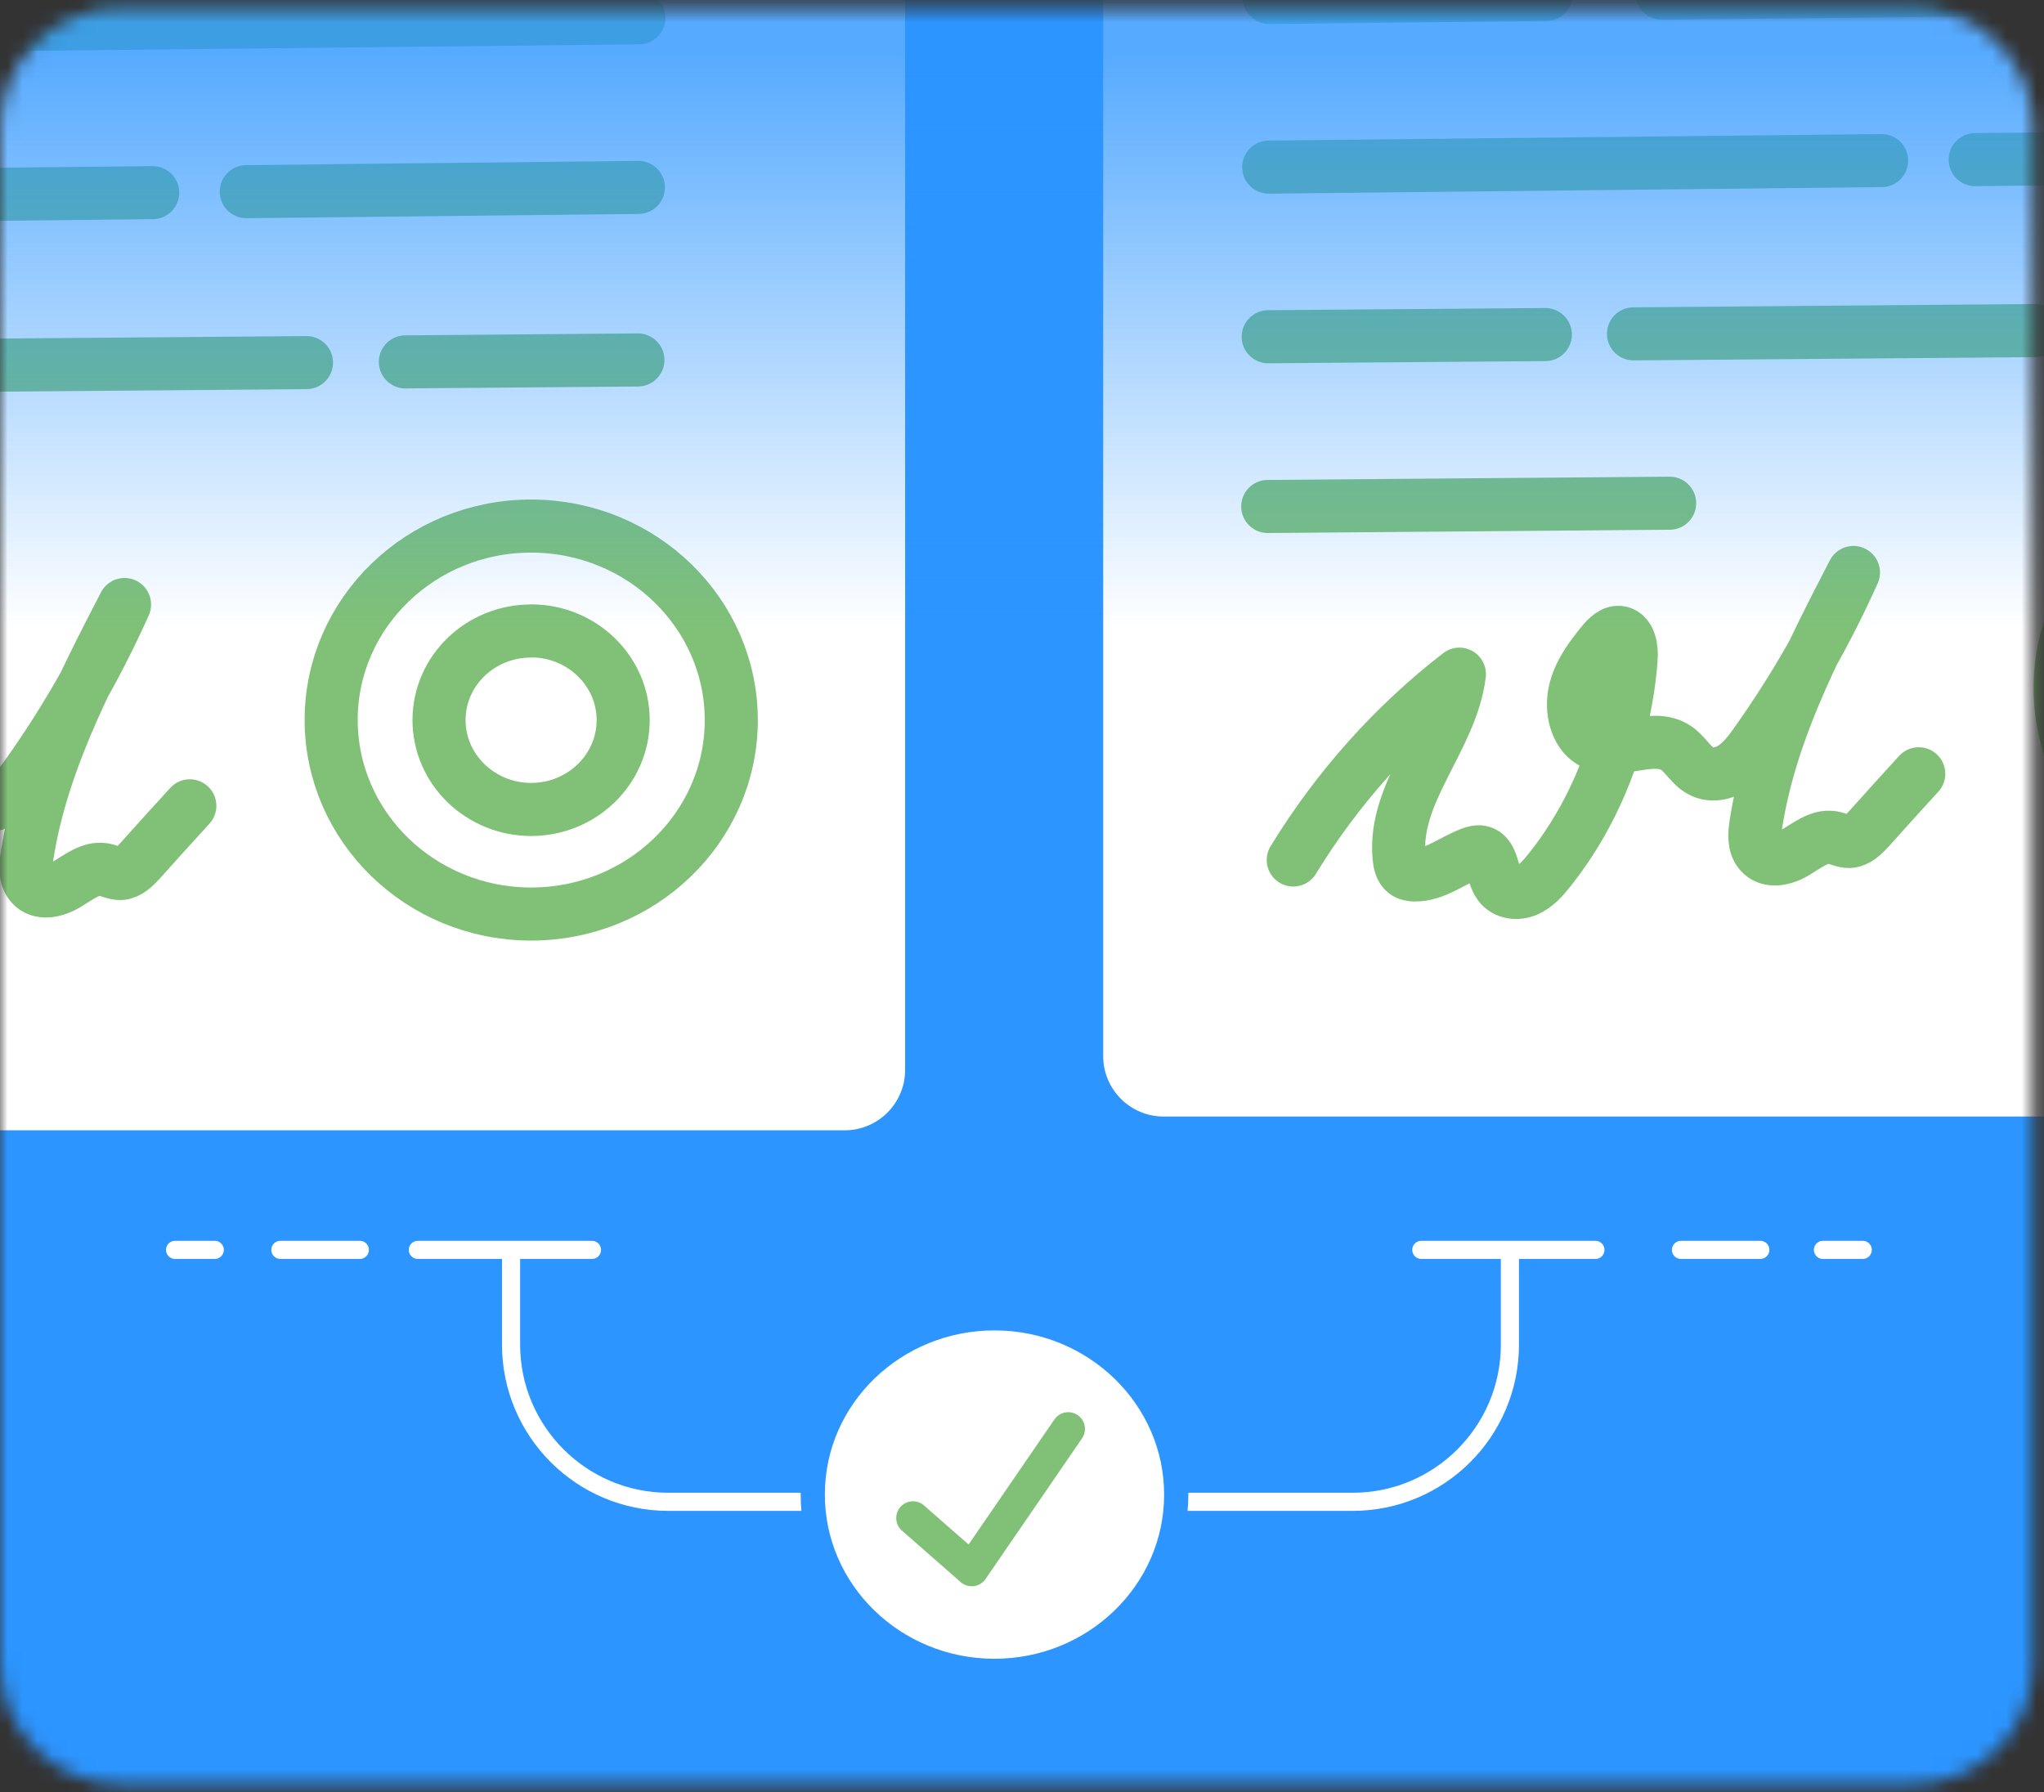
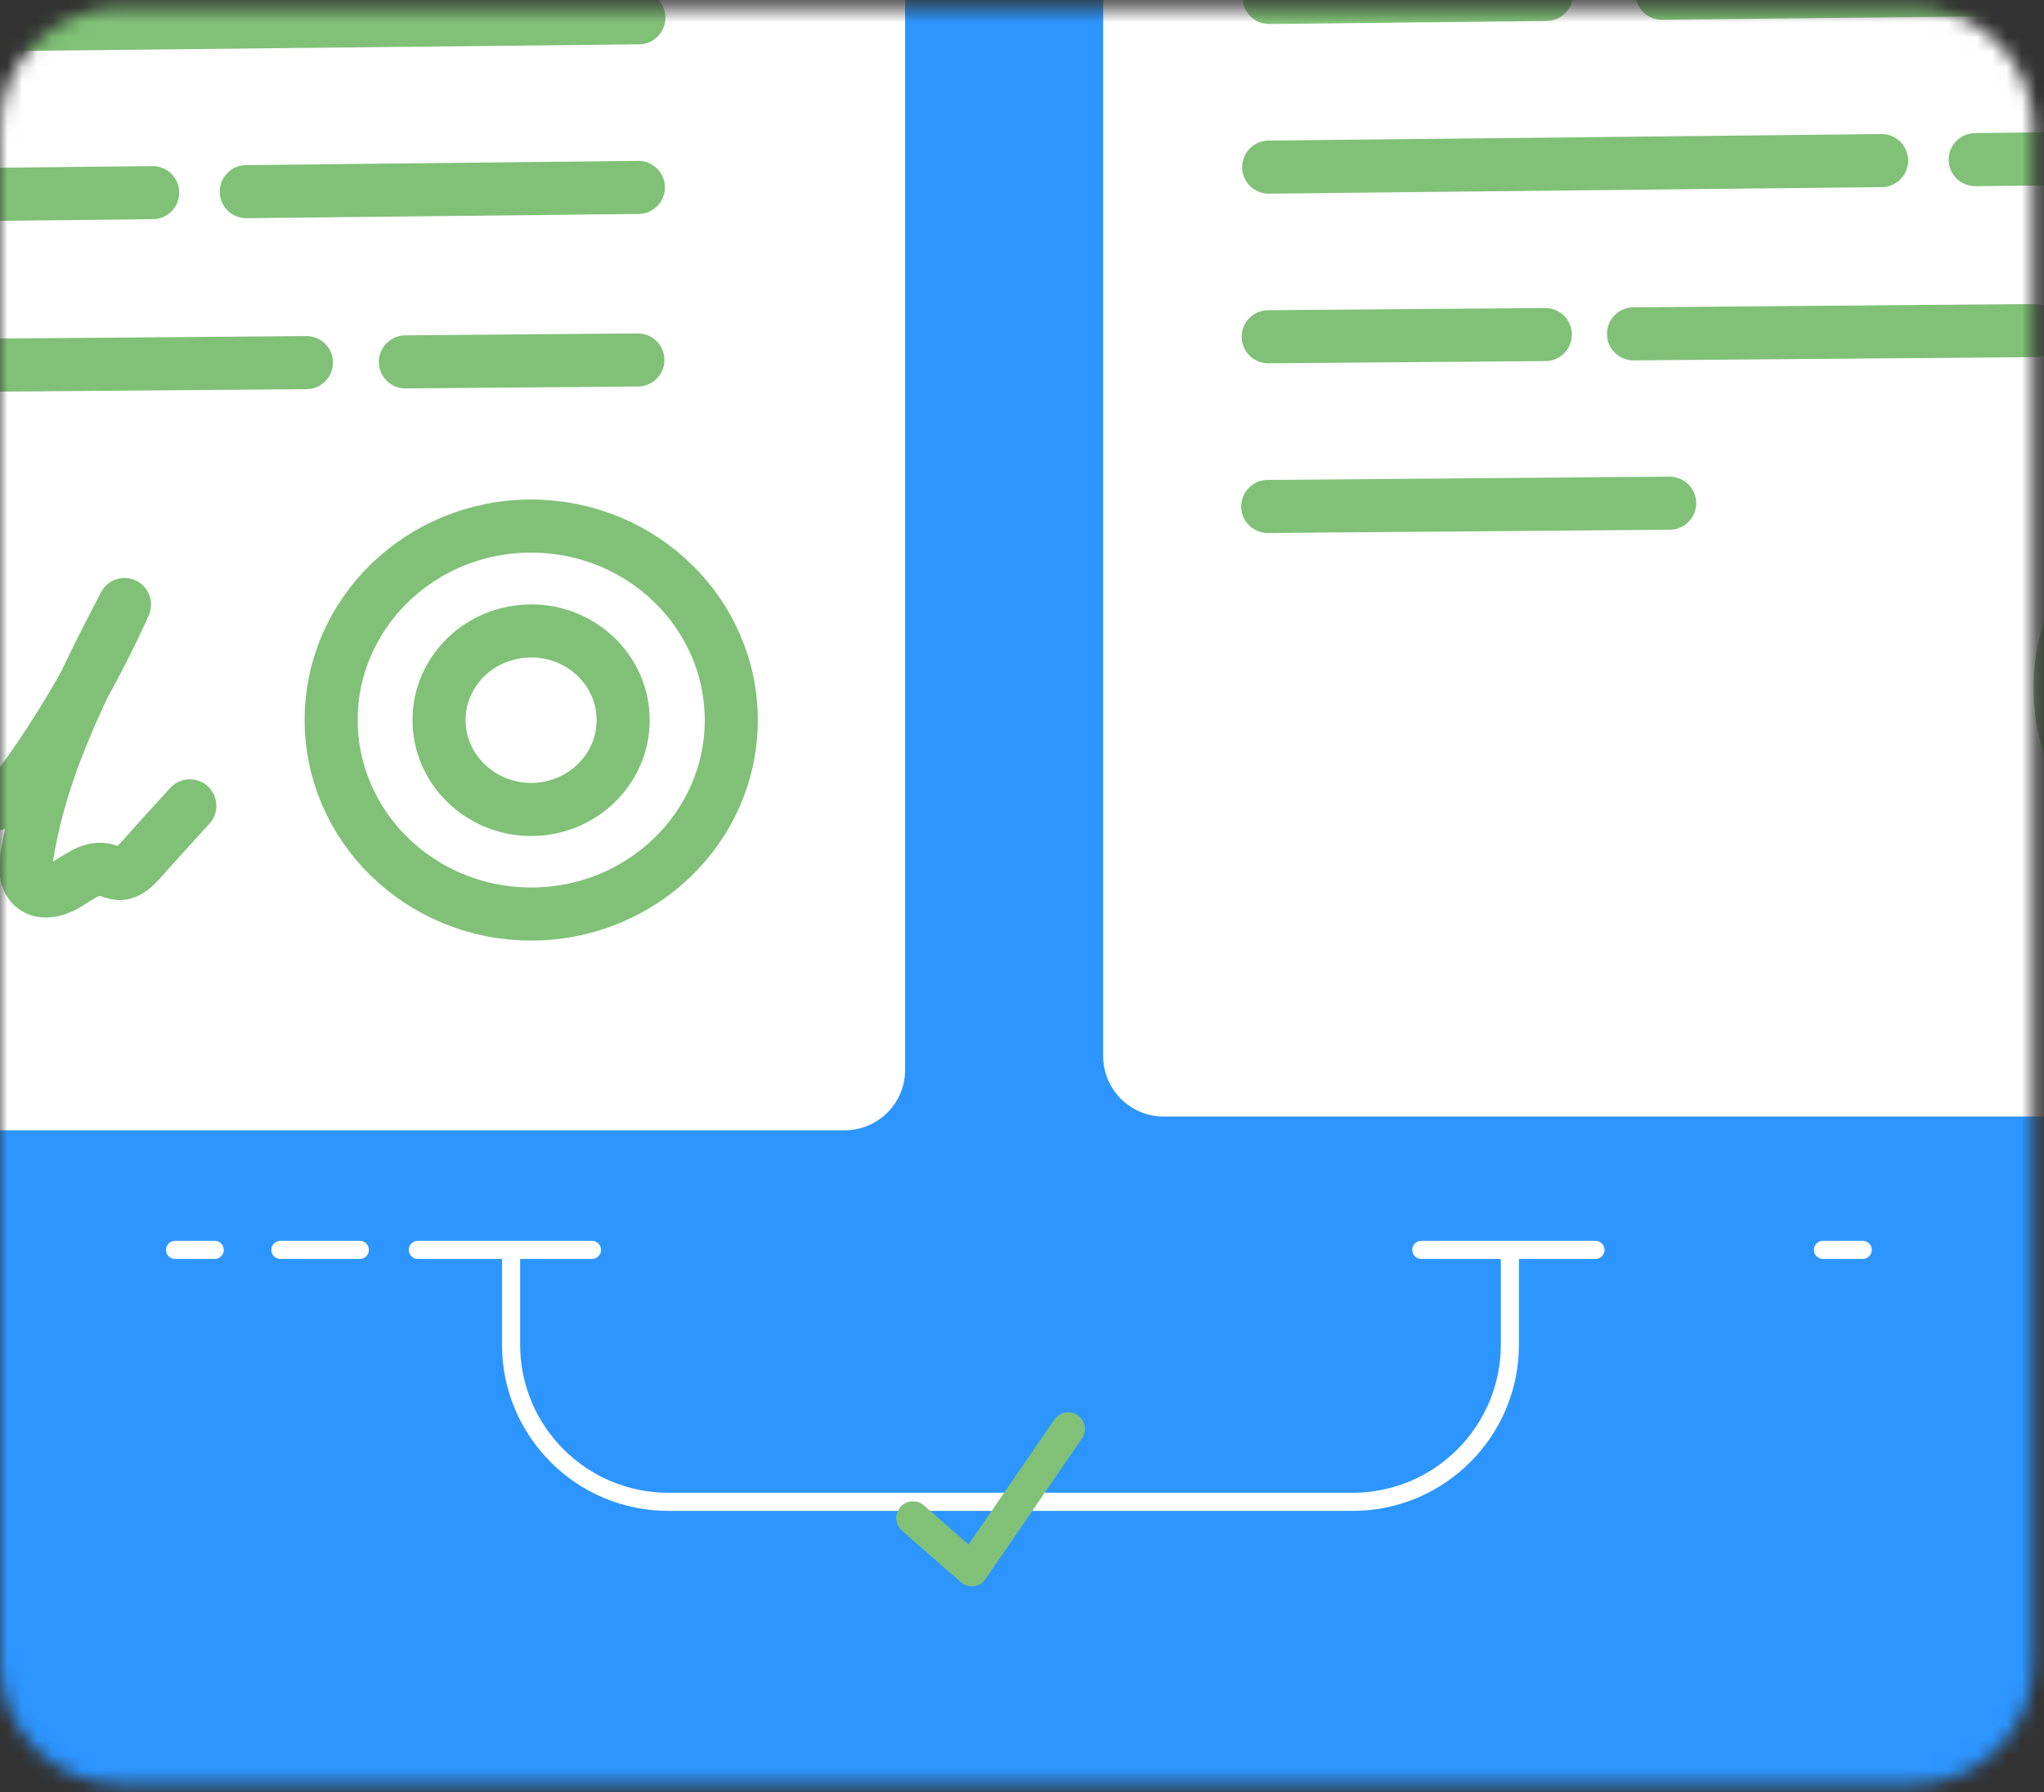
<svg xmlns="http://www.w3.org/2000/svg" width="138" height="121" viewBox="0 0 138 121" fill="none">
  <rect x="0" y="0" width="138" height="121" fill="#333333" stroke="none" />
  <mask id="mask0_24610_239993" style="mask-type:luminance" maskUnits="userSpaceOnUse" x="0" y="0" width="138" height="121">
    <path d="M129.118 0.5H8.163C3.655 0.5 0 4.155 0 8.663V112.337C0 116.845 3.655 120.5 8.163 120.5H129.118C133.627 120.5 137.282 116.845 137.282 112.337V8.663C137.282 4.155 133.627 0.5 129.118 0.5Z" fill="white" />
  </mask>
  <g mask="url(#mask0_24610_239993)">
    <path d="M129.574 -2.332H6.668C0.767 -2.332 -4.018 2.452 -4.018 8.354V112.019C-4.018 117.921 0.767 122.705 6.668 122.705H129.574C135.476 122.705 140.26 117.921 140.26 112.019V8.354C140.26 2.452 135.476 -2.332 129.574 -2.332Z" fill="#2C95FF" />
-     <path d="M173.909 -67.598C176.162 -67.598 177.991 -65.769 177.991 -63.516V71.308C177.991 73.561 176.162 75.39 173.909 75.39H78.562C76.309 75.39 74.481 73.561 74.481 71.308V-63.516C74.481 -65.769 76.309 -67.598 78.562 -67.598H173.909Z" fill="white" />
+     <path d="M173.909 -67.598C176.162 -67.598 177.991 -65.769 177.991 -63.516V71.308C177.991 73.561 176.162 75.39 173.909 75.39H78.562C76.309 75.39 74.481 73.561 74.481 71.308V-63.516H173.909Z" fill="white" />
    <path d="M112.203 -0.455L159.86 -0.961" stroke="#80C177" stroke-width="3.584" stroke-linecap="round" stroke-linejoin="round" />
    <path d="M85.689 -0.17L104.4 -0.374" stroke="#80C177" stroke-width="3.584" stroke-linecap="round" stroke-linejoin="round" />
    <path d="M133.354 10.778L159.827 10.492" stroke="#80C177" stroke-width="3.584" stroke-linecap="round" stroke-linejoin="round" />
    <path d="M85.656 11.284L127.036 10.843" stroke="#80C177" stroke-width="3.584" stroke-linecap="round" stroke-linejoin="round" />
    <path d="M110.285 22.542L137.42 22.321" stroke="#80C177" stroke-width="3.584" stroke-linecap="round" stroke-linejoin="round" />
    <path d="M85.623 22.737L104.333 22.59" stroke="#80C177" stroke-width="3.584" stroke-linecap="round" stroke-linejoin="round" />
    <path d="M85.59 34.198L112.725 33.977" stroke="#80C177" stroke-width="3.584" stroke-linecap="round" stroke-linejoin="round" />
    <path d="M152.629 33.358C160.082 33.382 166.115 39.268 166.098 46.492C166.082 53.717 160.008 59.57 152.555 59.553C145.102 59.537 139.07 53.643 139.086 46.419C139.102 39.194 145.168 33.333 152.629 33.358Z" stroke="#80C177" stroke-width="3.584" stroke-linecap="round" stroke-linejoin="round" />
-     <path d="M87.314 58.068C90.302 53.186 94.123 48.925 98.531 45.521C97.992 49.904 94.049 53.472 94.457 57.872C94.49 58.255 94.58 58.688 94.882 58.908C95.061 59.039 95.298 59.072 95.51 59.08C96.865 59.096 98.033 58.117 99.323 57.627C99.527 57.553 99.763 57.48 99.976 57.529C100.8 57.692 100.71 59.014 101.225 59.725C101.641 60.296 102.441 60.378 103.061 60.117C103.69 59.847 104.172 59.308 104.604 58.761C107.78 54.778 109.739 49.717 110.123 44.5C110.18 43.798 110.049 42.867 109.404 42.712C108.923 42.606 108.498 43.039 108.163 43.447C107.38 44.41 106.604 45.455 106.327 46.704C106.049 47.945 106.384 49.455 107.429 50.084C109.135 51.137 111.535 49.382 113.192 50.525C113.812 50.957 114.18 51.717 114.849 52.059C115.519 52.427 116.368 52.255 117.021 51.823C117.665 51.398 118.147 50.745 118.604 50.092C121.135 46.525 123.331 42.696 125.135 38.655C122.351 44.035 119.51 49.537 118.555 55.61C118.449 56.28 118.392 57.055 118.817 57.553C119.404 58.272 120.49 58.01 121.265 57.529C122.049 57.063 122.841 56.41 123.714 56.549C124.098 56.614 124.465 56.827 124.857 56.819C125.388 56.794 125.821 56.353 126.204 55.937C127.306 54.696 128.425 53.472 129.543 52.247" stroke="#80C177" stroke-width="3.584" stroke-linecap="round" stroke-linejoin="round" />
    <path d="M57.027 -66.668C59.281 -66.668 61.109 -64.839 61.109 -62.586V72.238C61.109 74.491 59.281 76.32 57.027 76.32H-38.164C-40.417 76.32 -42.246 74.491 -42.246 72.238V-62.586C-42.246 -64.839 -40.417 -66.668 -38.164 -66.668H57.027Z" fill="white" />
    <path d="M-4.523 1.708L43.134 1.202" stroke="#80C177" stroke-width="3.584" stroke-linecap="round" stroke-linejoin="round" />
    <path d="M16.627 12.941L43.1 12.655" stroke="#80C177" stroke-width="3.584" stroke-linecap="round" stroke-linejoin="round" />
    <path d="M-31.07 13.448L10.309 13.007" stroke="#80C177" stroke-width="3.584" stroke-linecap="round" stroke-linejoin="round" />
    <path d="M27.369 24.435L43.067 24.305" stroke="#80C177" stroke-width="3.584" stroke-linecap="round" stroke-linejoin="round" />
    <path d="M-6.443 24.704L20.691 24.483" stroke="#80C177" stroke-width="3.584" stroke-linecap="round" stroke-linejoin="round" />
    <path d="M35.902 35.521C43.355 35.545 49.388 41.431 49.372 48.655C49.355 55.88 43.282 61.733 35.829 61.717C28.376 61.7 22.343 55.806 22.359 48.582C22.376 41.357 28.441 35.496 35.902 35.521Z" stroke="#80C177" stroke-width="3.584" stroke-linecap="round" stroke-linejoin="round" />
    <path d="M35.877 42.599C39.298 42.607 42.081 45.309 42.073 48.639C42.065 51.97 39.265 54.664 35.845 54.656C32.424 54.648 29.633 51.937 29.641 48.607C29.649 45.276 32.449 42.59 35.877 42.607V42.599Z" stroke="#80C177" stroke-width="3.584" stroke-linecap="round" stroke-linejoin="round" />
    <path d="M-29.412 60.231C-26.424 55.349 -22.604 51.088 -18.196 47.684C-18.735 52.067 -22.677 55.635 -22.269 60.035C-22.237 60.418 -22.147 60.851 -21.845 61.071C-21.665 61.202 -21.428 61.235 -21.216 61.243C-19.861 61.259 -18.694 60.28 -17.404 59.79C-17.2 59.716 -16.963 59.643 -16.751 59.692C-15.926 59.855 -16.016 61.178 -15.502 61.888C-15.086 62.459 -14.286 62.541 -13.665 62.28C-13.037 62.01 -12.555 61.471 -12.122 60.925C-8.947 56.941 -6.988 51.88 -6.604 46.663C-6.547 45.961 -6.677 45.031 -7.322 44.876C-7.804 44.769 -8.228 45.202 -8.563 45.61C-9.347 46.574 -10.122 47.618 -10.4 48.867C-10.677 50.108 -10.343 51.618 -9.298 52.247C-7.592 53.3 -5.192 51.545 -3.535 52.688C-2.914 53.12 -2.547 53.88 -1.877 54.222C-1.208 54.59 -0.359 54.418 0.294 53.986C0.939 53.561 1.421 52.908 1.878 52.255C4.408 48.688 6.604 44.859 8.408 40.818C5.625 46.198 2.784 51.7 1.829 57.773C1.723 58.443 1.665 59.218 2.09 59.716C2.678 60.435 3.763 60.173 4.539 59.692C5.323 59.227 6.114 58.574 6.988 58.712C7.372 58.778 7.739 58.99 8.131 58.982C8.661 58.957 9.094 58.516 9.478 58.1C10.58 56.859 11.698 55.635 12.816 54.41" stroke="#80C177" stroke-width="3.584" stroke-linecap="round" stroke-linejoin="round" />
-     <path d="M142.391 -8.757H-6.156V42.541H142.391V-8.757Z" fill="url(#paint0_linear_24610_239993)" fill-opacity="0.8" />
    <path d="M95.959 84.394H107.714" stroke="white" stroke-width="1.224" stroke-linecap="round" stroke-linejoin="round" />
-     <path d="M113.492 84.394H118.847" stroke="white" stroke-width="1.224" stroke-linecap="round" stroke-linejoin="round" />
    <path d="M18.93 84.394H24.293" stroke="white" stroke-width="1.224" stroke-linecap="round" stroke-linejoin="round" />
    <path d="M123.076 84.394H125.762" stroke="white" stroke-width="1.224" stroke-linecap="round" stroke-linejoin="round" />
    <path d="M11.82 84.394H14.498" stroke="white" stroke-width="1.224" stroke-linecap="round" stroke-linejoin="round" />
    <path d="M28.211 84.394H39.966" stroke="white" stroke-width="1.224" stroke-linecap="round" stroke-linejoin="round" />
    <path d="M34.504 84.597V90.785C34.504 96.654 39.263 101.405 45.124 101.405H91.32C97.19 101.405 101.941 96.646 101.941 90.785V84.491" stroke="white" stroke-width="1.224" stroke-linecap="round" stroke-linejoin="round" />
-     <path d="M67.175 89.014C73.942 89.03 79.428 94.385 79.412 100.948C79.395 107.512 73.877 112.834 67.11 112.818C60.326 112.801 54.857 107.446 54.873 100.883C54.889 94.32 60.392 88.997 67.175 89.014Z" fill="white" stroke="#2C95FF" stroke-width="1.633" stroke-miterlimit="10" />
    <path d="M61.639 102.5L65.606 105.977L72.12 96.483" stroke="#80C177" stroke-width="2.261" stroke-linecap="round" stroke-linejoin="round" />
  </g>
  <defs>
    <linearGradient id="paint0_linear_24610_239993" x1="68.121" y1="-8.757" x2="68.121" y2="42.541" gradientUnits="userSpaceOnUse">
      <stop offset="0.24" stop-color="#2C95FF" />
      <stop offset="1" stop-color="#2C95FF" stop-opacity="0" />
    </linearGradient>
  </defs>
</svg>